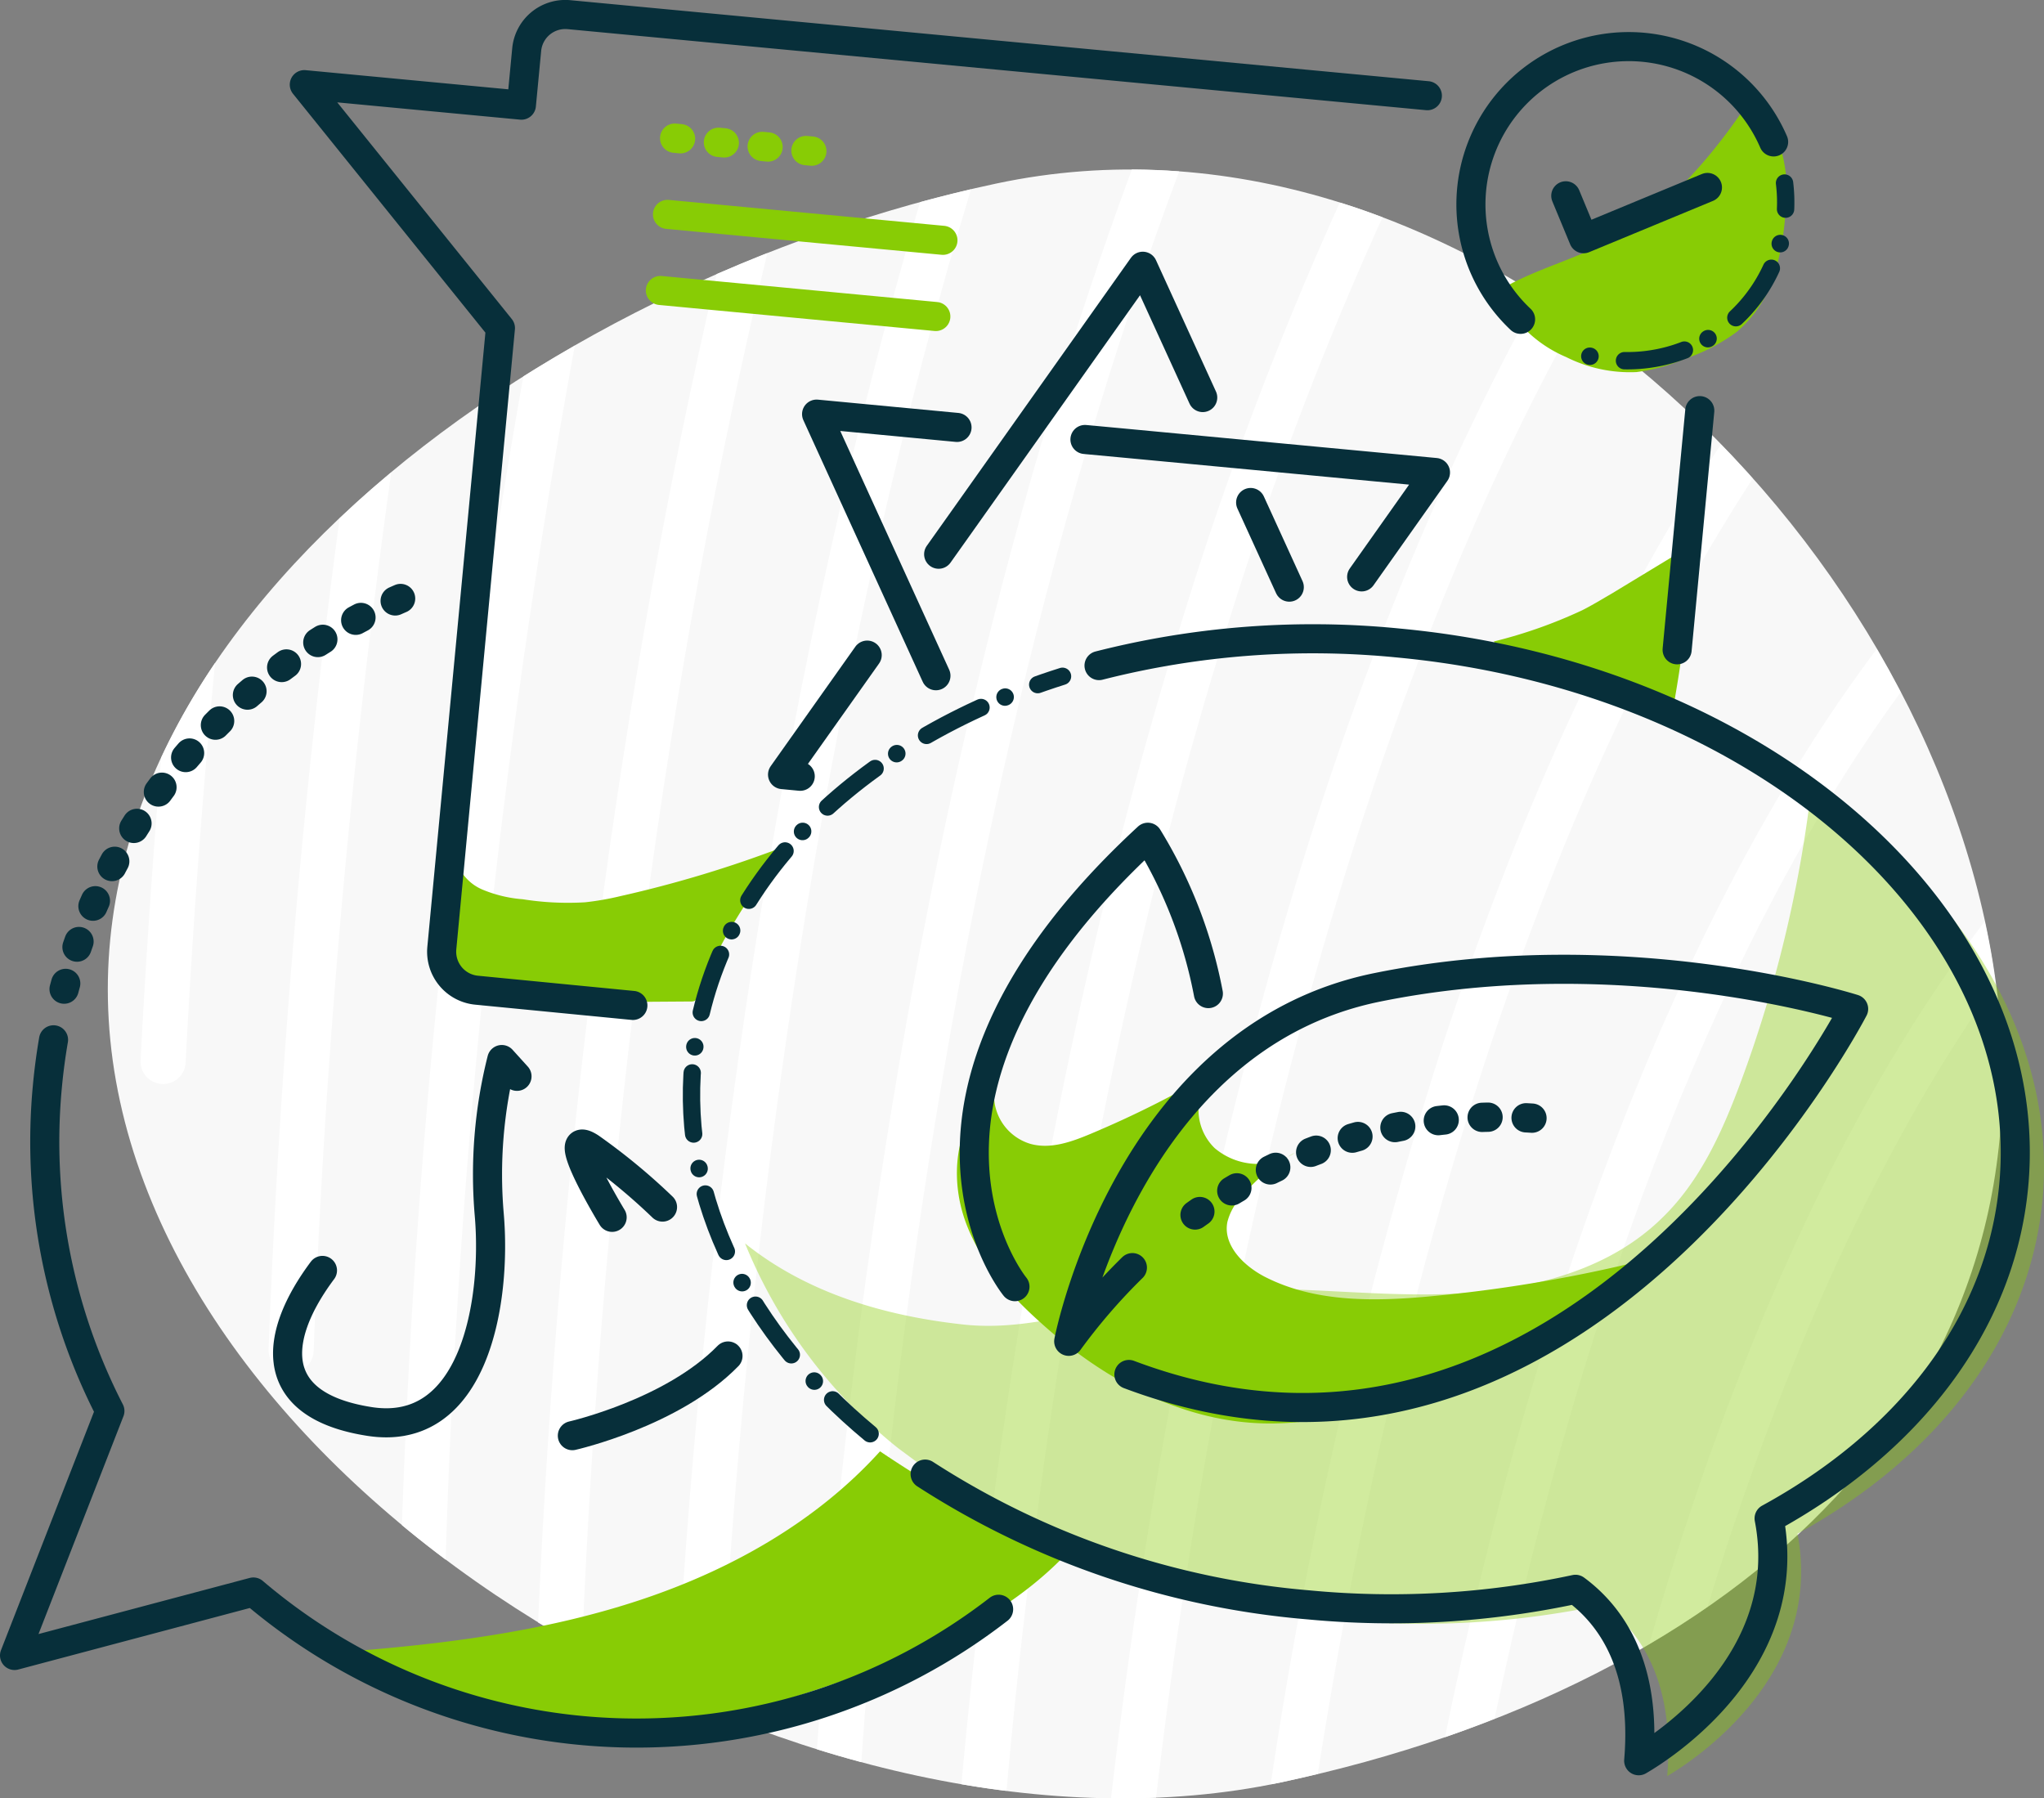
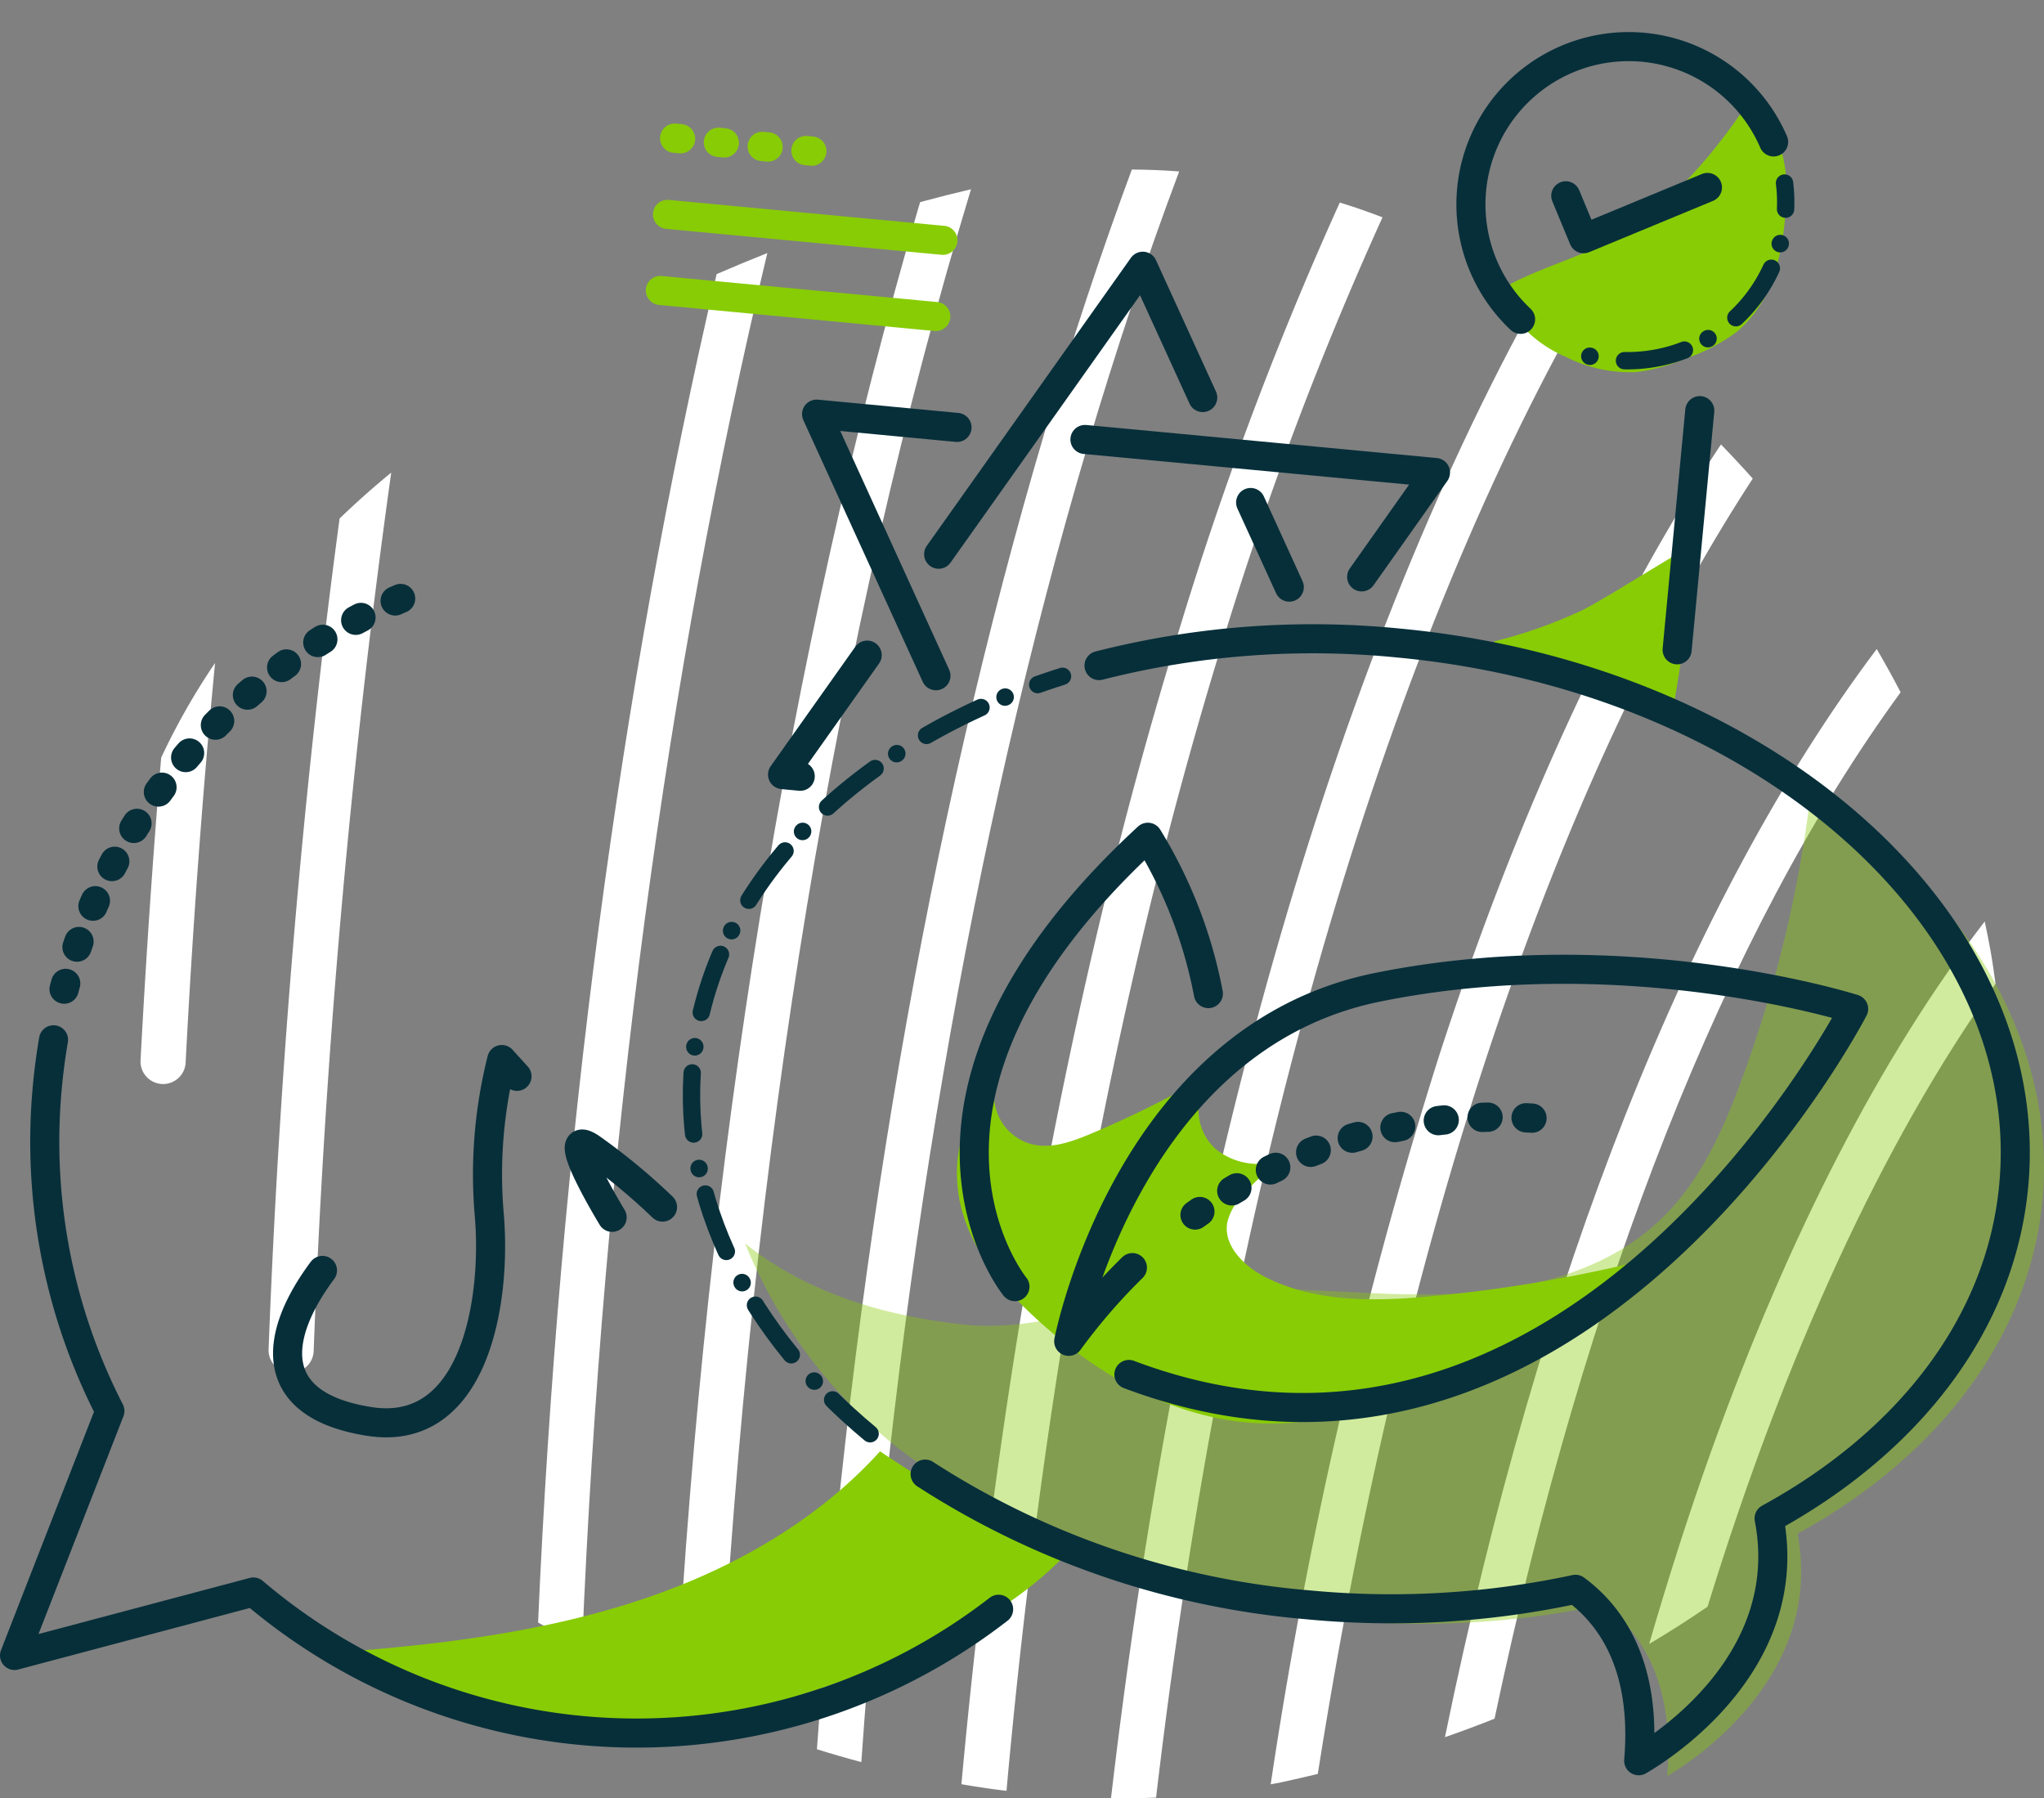
<svg xmlns="http://www.w3.org/2000/svg" viewBox="0 0 181.35 159.55">
  <rect x="0" y="0" width="181.35" height="159.55" fill="#808080" stroke="none" />
  <defs>
    <style>
      .cls-1 {
        fill: #f8f8f8;
      }

      .cls-2 {
        fill: #fff;
      }

      .cls-3 {
        fill: #88cc05;
      }

      .cls-4 {
        opacity: 0.39;
      }

      .cls-5, .cls-6, .cls-7, .cls-8, .cls-9 {
        fill: none;
        stroke-linecap: round;
        stroke-linejoin: round;
      }

      .cls-5, .cls-6, .cls-7 {
        stroke: #072f3a;
      }

      .cls-5 {
        stroke-width: 1.54px;
        stroke-dasharray: 2.32 3.09 0.02;
      }

      .cls-6, .cls-9 {
        stroke-width: 2.58px;
      }

      .cls-7, .cls-8 {
        stroke-width: 2.6px;
        stroke-dasharray: 0.52 3.38;
      }

      .cls-8, .cls-9 {
        stroke: #88cc05;
      }
    </style>
  </defs>
  <title>Caterers-Benefits-DietaryAdvice</title>
  <g id="Layer_2" data-name="Layer 2">
    <g id="Artwork">
-       <path class="cls-1" d="M10.29,95.91c7,39.17,62.87,70.82,103.36,62.22s69.94-34.53,63-73.7S128.9,7.67,88.41,16.28,3.32,56.74,10.29,95.91Z" />
      <g>
        <path class="cls-2" d="M30.13,46c-3.2,23.81-5.34,48.52-6.3,73.71a2,2,0,0,0,1.92,2.07,2,2,0,0,0,2.08-1.92,770.47,770.47,0,0,1,6.88-77.93Q32.34,43.87,30.13,46Z" />
-         <path class="cls-2" d="M39.54,138.37A716.4,716.4,0,0,1,51,30.67Q48.67,32,46.43,33.4A722,722,0,0,0,35.66,135.31C36.92,136.36,38.22,137.38,39.54,138.37Z" />
        <path class="cls-2" d="M136.49,26.22C118.23,59,104.88,105.57,98.57,159.54c1.35,0,2.69,0,4-.06,6.25-53.15,19.33-98.94,37.19-131.06C138.7,27.66,137.6,26.93,136.49,26.22Z" />
        <path class="cls-2" d="M14.37,96.17h0a2,2,0,0,0,2.1-1.9q.93-17.92,2.61-35.45a60.7,60.7,0,0,0-4.78,8.4q-1.11,13.25-1.83,26.85A2,2,0,0,0,14.37,96.17Z" />
        <path class="cls-2" d="M152.69,39.43c-9.6,14.49-18.08,32.83-25.06,54.4a418.84,418.84,0,0,0-14.89,64.47l.91-.17c1.1-.24,2.18-.49,3.27-.75,7.49-47.64,21-87.93,38.59-114.92Q154.13,40.92,152.69,39.43Z" />
        <path class="cls-2" d="M86.15,16.79c-1.5.35-3,.73-4.51,1.14l-.18.59C70,57.77,62.63,103,60,150.43c1.29.59,2.6,1.15,3.91,1.68C66.57,102.09,74.37,55.73,86.15,16.79Z" />
        <path class="cls-2" d="M177.05,87.28c-.13-.94-.26-1.89-.43-2.85s-.34-1.79-.53-2.68c-9.23,12-17.36,27.76-24.27,47-1.95,5.45-3.78,11.17-5.5,17.1,1.79-1.06,3.51-2.16,5.18-3.31C158.38,120.22,167,101.39,177.05,87.28Z" />
        <path class="cls-2" d="M168.63,61.42c-.67-1.29-1.38-2.57-2.12-3.84-16.68,22.15-29.93,55.7-38.31,96.54q2.24-.78,4.4-1.64C140.69,114.16,153.12,82.63,168.63,61.42Z" />
        <path class="cls-2" d="M68.08,22.45q-2.27.9-4.5,1.87C55,61.12,49.6,101.8,47.74,143.94q1.92,1.17,3.9,2.28C53.47,101.58,59.2,59.54,68.08,22.45Z" />
        <path class="cls-2" d="M108,58.5a307.72,307.72,0,0,1,14.66-39.22c-1.25-.48-2.51-.92-3.79-1.31a310.54,310.54,0,0,0-14.69,39.37C95,87.53,88.62,122,85.3,158.29c1.32.23,2.64.43,4,.59C92.55,122.72,98.9,88.5,108,58.5Z" />
        <path class="cls-2" d="M96.53,39.43q3.78-12.73,8.09-24.22c-1.39-.11-2.79-.16-4.2-.17q-4.1,11.07-7.72,23.25c-10.34,34.88-17.22,74.86-20.22,116.9,1.31.41,2.62.79,3.94,1.14C79.36,114.26,86.21,74.27,96.53,39.43Z" />
      </g>
-       <path class="cls-3" d="M40.44,76.24a4.11,4.11,0,0,0,2.36,2.68,11.51,11.51,0,0,0,3.58.86,25.65,25.65,0,0,0,5.53.27,24.8,24.8,0,0,0,3.1-.54,104.63,104.63,0,0,0,14.61-4.42c-2.93,4.19-5.9,8.43-7.66,13.23a.83.83,0,0,1-.32.47.74.74,0,0,1-.36.06l-12.92.09c-2.63,0-5.51,0-7.54-1.72a7,7,0,0,1-2.36-4.88,12,12,0,0,1,1-5.42" />
      <path class="cls-3" d="M132.54,56.91a42.45,42.45,0,0,0,7.84-2.77c.91-.46,1.79-1,2.67-1.51l6-3.64c1,4.35.25,8.88-.5,13.27a1,1,0,0,1-.22.54c-.25.23-.64.12-1,0l-14.58-5.54" />
      <path class="cls-3" d="M32.11,146.42c8.38-.7,16.79-1.84,24.77-4.5s15.56-6.92,21.2-13.16a106.19,106.19,0,0,0,16.51,9.12c-6.16,6.44-14.88,9.67-23.36,12.43-2.59.85-5.2,1.68-7.87,2.28-10.75,2.42-22.64.87-31.64-5.49" />
      <path class="cls-3" d="M133.56,25.44c2.73-1.52,5.79-2.35,8.59-3.75,5-2.52,8.91-6.79,12.12-11.37.1-.14.21-.3.38-.33a.69.69,0,0,1,.32,0,5.3,5.3,0,0,1,3.12,3.52,13.1,13.1,0,0,1,.34,4.84,23.65,23.65,0,0,1-1,6,11,11,0,0,1-3.31,5.07,16.47,16.47,0,0,1-4.63,2.41,16.16,16.16,0,0,1-4.3,1.18,12.57,12.57,0,0,1-6.23-1.33,11.42,11.42,0,0,1-3.35-2.17,5.72,5.72,0,0,1-1.76-3.52" />
      <g class="cls-4">
        <path class="cls-3" d="M181.21,106.53c1.32-14-6.84-27.39-20.51-36.52a112.3,112.3,0,0,1-6.3,26.11c-1.63,4.37-3.61,8.75-7,12-5.41,5.26-13.47,6.71-21,6.72s-15.12-1.15-22.58,0c-6.11.91-12.11,3.32-18.25,2.68-7-.75-13.94-2.77-19.47-7.21h0a44.86,44.86,0,0,0,13.6,18.18l4.88,3.61a74.06,74.06,0,0,0,34,11.6,77.92,77.92,0,0,0,23.73-1.34c3.15,2.33,6.31,6.78,5.61,15.21,2.27-1.32,13.95-8.9,11.56-21.5C171.77,129.32,180,118.88,181.21,106.53Z" />
      </g>
      <path class="cls-5" d="M94.27,60C76.06,65.75,63,78.42,61.49,94.2c-1.16,12.32,5,24.1,15.71,33" />
      <path class="cls-6" d="M82.08,130.78a74.06,74.06,0,0,0,34,11.6A77.92,77.92,0,0,0,139.78,141c3.16,2.33,6.32,6.78,5.61,15.21,2.28-1.32,14-8.9,11.57-21.5,12.26-6.7,20.54-17.14,21.7-29.49,2.23-23.55-22.2-45.12-54.56-48.17a76.84,76.84,0,0,0-26.59,2" />
      <path class="cls-6" d="M4.75,92.25c-.23,1.34-.41,2.69-.54,4.07a52.26,52.26,0,0,0,5.54,28.86L1.29,146.87l21.19-5.63a52.45,52.45,0,0,0,66.12,1.53" />
      <path class="cls-7" d="M35.54,53.1a52.53,52.53,0,0,0-30,35.23" />
-       <path class="cls-6" d="M126.64,8.49,50.47,1.3a3.44,3.44,0,0,0-3.74,3.1l-.47,4.93L27,7.51,44.4,29.11l-5.2,55a3.43,3.43,0,0,0,3.1,3.74L56.15,89.2" />
      <line class="cls-6" x1="148.8" y1="57.65" x2="150.81" y2="36.43" />
      <path class="cls-3" d="M88.19,97.21a4.52,4.52,0,0,0,3.26,4.28c1.77.48,3.63-.19,5.32-.9a89.38,89.38,0,0,0,11-5.53,4.74,4.74,0,0,0,0,6.8,5.93,5.93,0,0,0,7.11.41,16.8,16.8,0,0,0-4.82,4,5,5,0,0,0-1.16,2.13c-.42,2.07,1.44,3.9,3.31,4.87,4.54,2.33,9.91,2.2,15,1.71a128,128,0,0,0,20.21-3.57c-2.26,1.2-4,3.18-6,4.8-3.8,3.1-8.52,4.81-13.14,6.45-5.24,1.88-10.64,3.77-16.21,3.62-7.41-.2-14.31-4-19.81-9-2.83-2.54-5.43-5.5-6.67-9.1s-.88-7.93,1.68-10.74" />
      <path class="cls-6" d="M90.05,114.15s-13.53-16.5,11.79-39.87a41.14,41.14,0,0,1,5.37,13.87" />
      <path class="cls-6" d="M100.47,112.46A52.19,52.19,0,0,0,94.82,119S100,92.11,122.17,87.6s42.29,1.91,42.29,1.91-24.52,47.43-64.3,32.43" />
      <path class="cls-7" d="M135.92,99.2a46.17,46.17,0,0,0-32.4,10.53" />
      <polyline class="cls-6" points="110.96 44.58 112.87 48.76 114.39 52.09" />
      <polyline class="cls-6" points="83.28 49.17 85.41 46.17 101.39 23.62 106.71 35.27" />
      <polyline class="cls-6" points="71 68.87 69.43 68.72 76.94 58.12" />
      <polyline class="cls-6" points="84.91 37.92 72.45 36.74 83.04 59.95" />
      <polyline class="cls-6" points="120.81 51.18 127.36 41.92 99.91 39.33 96.26 38.99" />
      <path class="cls-6" d="M45.87,95.49,44.52,94a41.67,41.67,0,0,0-1.11,13.79c.66,7.73-1.33,19.77-10.63,18.32s-8.47-7.65-4.17-13.4" />
-       <path class="cls-6" d="M64.59,120.3c-4.93,5.06-13.81,7.07-13.81,7.07" />
      <path class="cls-6" d="M54.31,108s-5-8.21-1.91-6.18a54.7,54.7,0,0,1,6.38,5.27" />
      <line class="cls-8" x1="59.86" y1="12.26" x2="75.25" y2="13.71" />
      <line class="cls-9" x1="59.22" y1="19.02" x2="83.66" y2="21.32" />
      <line class="cls-9" x1="58.59" y1="25.77" x2="83.03" y2="28.08" />
      <g>
        <path class="cls-5" d="M158.33,16.24A14.05,14.05,0,0,1,139,30.93" />
        <path class="cls-6" d="M134.91,28.33a14,14,0,1,1,22.45-15.74" />
        <polyline class="cls-6" points="138.92 17.37 140.5 21.18 151.49 16.63" />
      </g>
    </g>
  </g>
</svg>